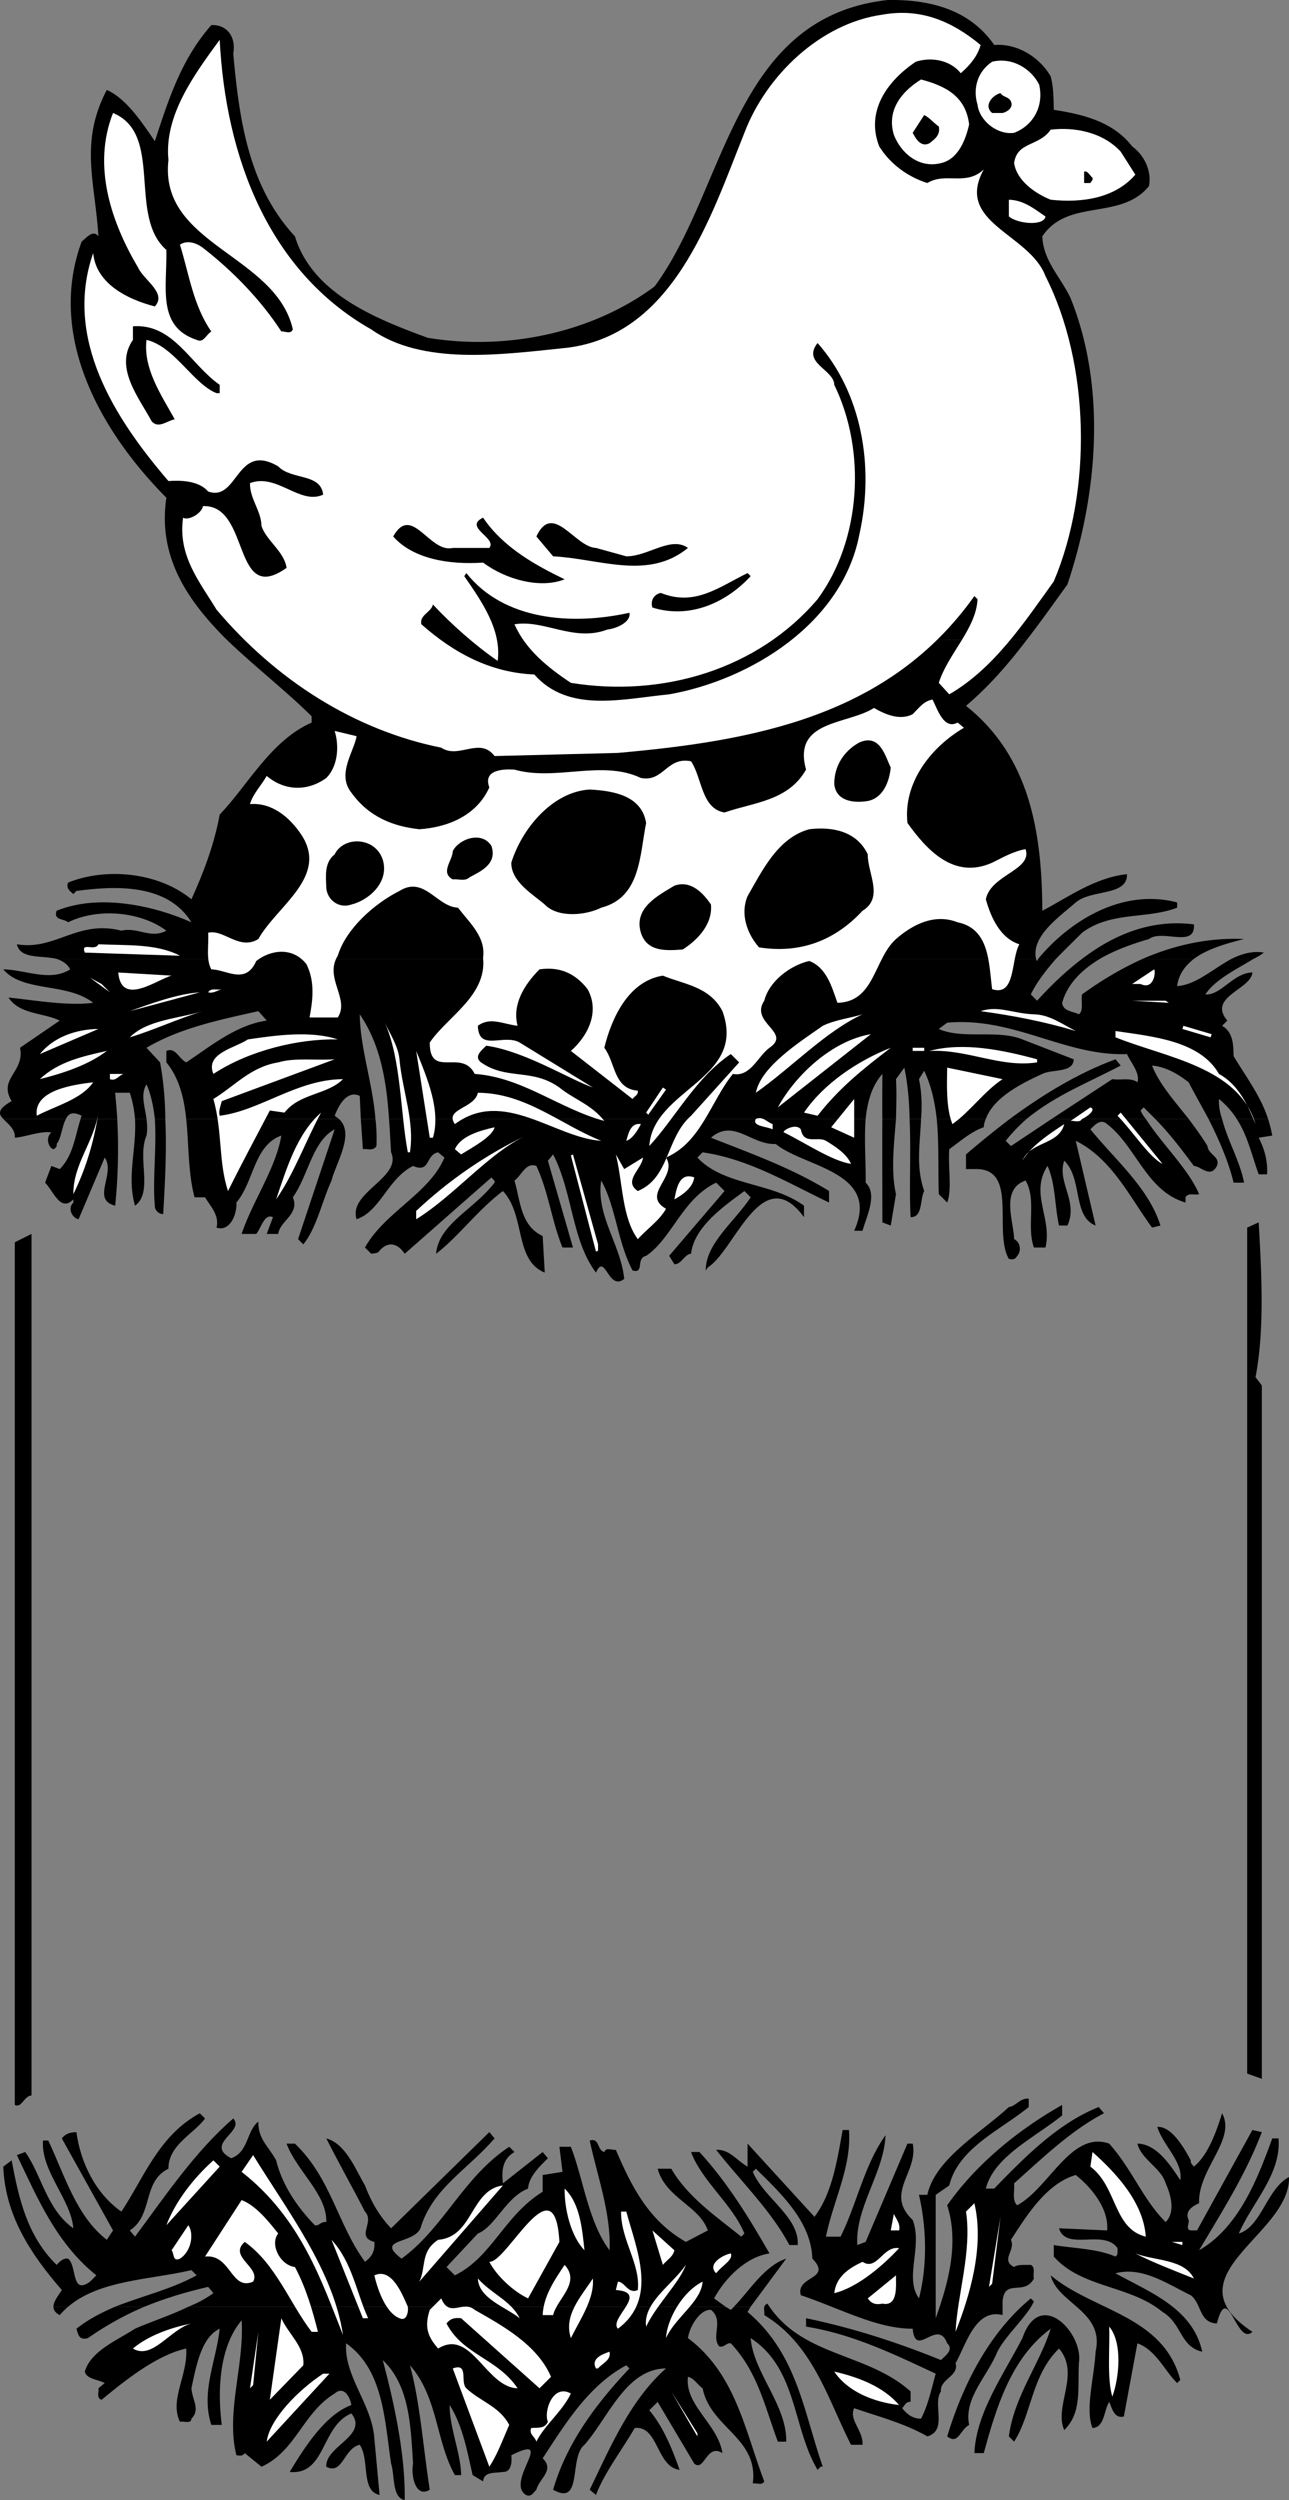
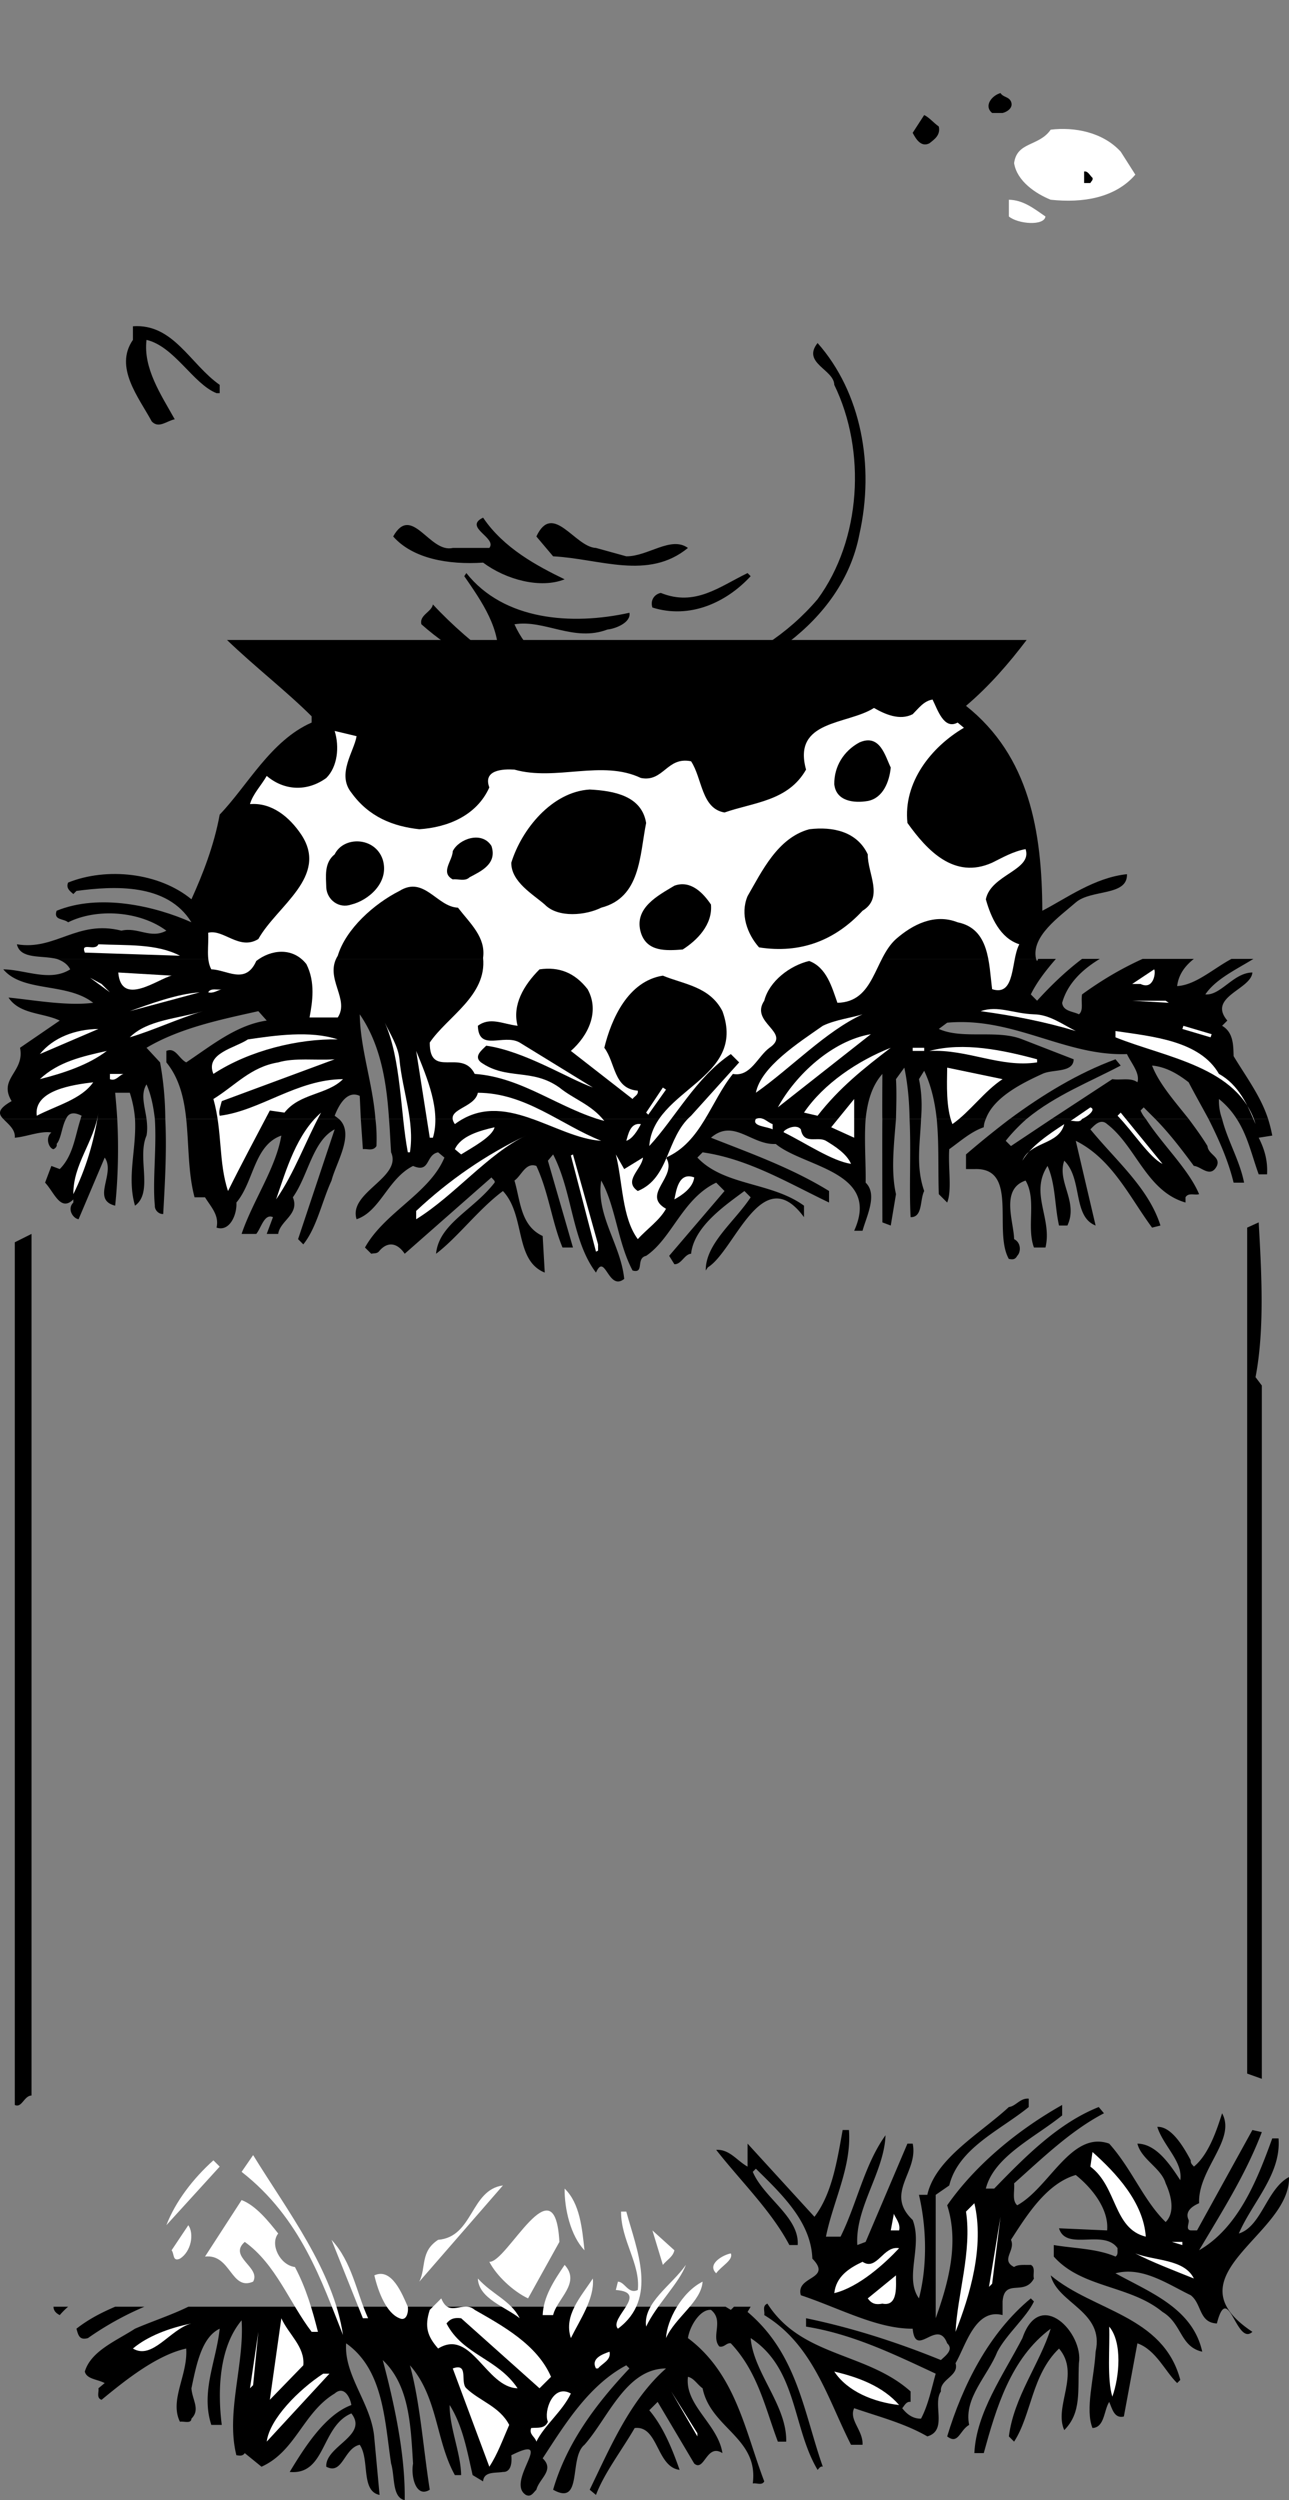
<svg xmlns="http://www.w3.org/2000/svg" width="123.316" height="239.101">
  <rect width="100%" height="100%" fill="#808080" stroke="none" />
  <path d="M6.314 107.004c-.398.719-.461 1.906-.898 2.398.074.227-.125.426-.301.5-.426-.074-.824-1.074-.2-1.597-1.023-.176-2.425.421-3.5.5.075-.805-.64-1.301-1.101-1.801h6m4.902 0c.149 2.715.075 5.773-.199 8.3-2.328-.578.074-3.078-1-4.601l-2.5 5.898c-.527-.074-1.125-.972-.5-1.597v-.301c-1.226 1.227-1.828-.676-2.703-1.602l.602-1.597.8.3c1.293-1.292 1.457-3.144 2-4.8h3.5m2.801 0c.07.554.094 1.09 0 1.597-.926 2.125.672 5.426-1.101 6.704-.801-2.766.164-5.434 0-8.301h1.101m1.797 0c.148 3.066-.04 6.21-.2 9.097-.425.028-.823-.375-.8-.796-.23-2.399.184-5.543 0-8.301h1m16.602 0c1.562 1.394-.262 4.172-.7 5.898-.925 2.028-1.425 4.528-2.699 6.102l-.5-.5 3.5-10.5c-2.125 1.125-2.527 4.426-4 6.5.672 1.625-1.226 2.222-1.402 3.5h-1.098l.598-1.602c-.824-.375-1.125 1.028-1.598 1.602h-1.402c1.074-3.176 3.277-6.278 3.8-9.403-2.624.926-2.624 4.426-4.3 6.403.074 1.125-.625 2.824-1.899 2.398.274-1.176-.527-1.972-1.101-2.898h-1c-.63-2.336-.54-5.004-.801-7.5h14.602m3.5 0c.113.879.132 1.742.101 2.597-.328.528-.926.227-1.3.301 0 0-.196-2.863-.2-2.898h1.399m46.898 0c-.152 2 .031 4.164 0 6.097 1.176 1.125.078 3.227-.297 4.602h-.8c2.574-5.676-4.825-6.074-7.5-8.3-2.325.124-4.028-2.473-6.2-.598 3.875 1.523 7.774 2.921 11.297 5.097v1.102c-3.922-1.875-7.723-4.176-12.098-4.801l-.5.5c2.575 2.727 7.075 2.324 10.2 4.602v1.097c-4.024-5.472-6.625 3.227-9.2 4.801l-.199.3c-.027-2.573 2.774-4.675 4.297-7l-.598-.6c-1.925 1.425-4.824 3.425-5.101 6-.625.027-.926 1.027-1.598 1l-.5-.802 5.297-6.199-.797-.8c-3.226 1.527-4.226 5.328-6.703 7-1.023.226-.125 1.726-1.297 1.402-1.426-2.676-1.625-6.176-3-8.602-.527 3.324 1.875 6.125 2.2 9.403-1.528 1.222-1.825-2.579-2.7-.602-2.328-3.074-2.226-7.676-4.101-11.3l-.5.6 2.398 8.302h-1c-1.023-2.477-1.324-5.278-2.5-7.801-1.023-.375-1.422.926-2.098 1.398.575 1.926.575 4.324 2.7 5.301l.199 3.5c-2.926-1.176-1.824-5.477-4-7.8-2.324 1.726-4.324 4.425-6.399 6 .274-2.876 3.575-4.177 5.598-6.802.078-.171-.125-.273-.297-.5l-8.3 7.301c-.727-1.074-1.626-1.176-2.403-.3-.223.328-.523.226-.797.3l-.601-.597c1.875-3.375 6.175-5.176 7.601-8.602l-.601-.5c-1.227.227-.727 2.023-2.399 1.3-2.426 1.223-3.125 4.325-5.402 5.098-.824-2.574 4.375-3.972 3.3-6.398-.07-1.04-.113-2.105-.199-3.2h45.598m2.902.001c-.203 2.566-.492 5.027 0 7.199l-.5 3-.8-.3s-.024-9.864 0-9.9h1.3m2.399.001c-.094 2.375-.512 4.562.3 6.898-.425.824-.124 2.528-1.3 2.5-.153-2.902.054-6.21-.098-9.398h1.098m6.199 0a2.152 2.152 0 0 0-.2.8c-1.222.422-2.222 1.325-3.3 2.098-.125 1.727.277 3.926-.2 5.102l-.8-.801c-.082-2.379.031-4.848-.2-7.2h4.7" />
  <path d="M109.615 107.004c1.625 2.515 4.082 4.789 5.101 7.199-.425.125-1.027-.176-1.3.3v.5c-3.727-1.073-4.727-5.374-7.5-7.5-.625-.573-1.227.126-1.602.5 2.477 3.024 5.578 5.626 6.703 9.2l-.8.2c-2.126-2.876-3.825-6.575-7.301-8.302l1.898 8.102c-2.223-.875-1.223-4.477-3-6.2-.723 2.024 1.375 3.927.3 6.2h-.8c-.422-1.875-.324-3.977-1.098-5.7-1.726 2.626.473 5.024-.199 7.802h-1.101c-.727-1.977.273-4.579-.801-6.403-2.426.824-1.125 3.926-1.098 5.602.672.324.672 1.222.297 1.597-.223.426-.523.329-.797.301-1.527-2.676.973-8.773-3.3-8.597h-.801v-1.403a89.85 89.85 0 0 1 4.199-3.398h1.601c-.715.64-1.406 1.336-2 2.097l.5.5 3.899-2.597h9m4.101 0c.653.879 1.285 1.742 1.801 2.597.074.829 1.274 1.028.899 1.903-.625 1.222-1.524.023-2.2 0-1.203-1.625-2.32-3.09-3.699-4.5h3.2m3.199 0c.503 2.039 1.695 3.996 2.101 6.097h-1c-.516-2.12-1.422-4.152-2.402-6.097h1.3m4.399 0c.172.543.3 1.074.402 1.597l-1.3.204c.574 1.125.875 2.222.8 3.5h-.8c-.653-1.793-1.04-3.66-2.102-5.301h3" />
  <path d="M.314 107.004c-.441-.453-.606-.906.8-1.7-1.323-2.175 1.278-2.777.802-5.101l3.8-2.602c-1.625-.773-3.824-.574-4.902-2.199 2.375.227 5.578.824 8.102.5-2.524-1.972-6.727-.972-8.602-3.199 2.078.023 4.477 1.227 6.402 0-.273-.527-.738-.809-1.3-1h93.699c.043.105.058.164.101.2.024-.036.07-.094.098-.2h1.703c-.96 1.105-1.816 2.203-2.402 3.398l.601.602c1.313-1.445 2.735-2.816 4.301-4h1.7c-1.708 1.031-3.098 2.379-3.602 4.2.074.823 1.074.823 1.601 1.1.473-.374.176-1.175.301-1.902 1.781-1.296 3.715-2.46 5.797-3.398h4.902c-.867.684-1.472 1.516-1.601 2.602 1.777-.106 3.414-1.641 5.199-2.602h2.102c-1.637 1.008-3.637 1.945-4.602 3.398 1.477.125 2.676-2.074 4.5-2.097-.125 1.625-4.324 2.324-2.398 4.597l-.5.5c1.074.625 1.074 1.829 1.101 2.903 1.188 1.969 2.602 3.847 3.297 6h-3a7.846 7.846 0 0 0-1.7-1.903 5.04 5.04 0 0 0 .302 1.903h-1.301c-.64-1.188-1.305-2.356-1.899-3.5-1.125-.875-2.226-1.477-3.5-1.602.649 1.707 2.137 3.39 3.5 5.102h-3.199c-.336-.34-.719-.711-1.101-1.102l-.301.301c.133.3.3.57.5.8h-9l5.8-3.8c.774.125 1.774-.176 2.399.3.277-.874-.625-1.874-1-2.698-5.922.222-10.824-3.579-17.2-3l-.8.597c2.277 1.028 5.578.028 8 1l4.902 1.903c-.027 1.324-2.027.921-3 1.398-1.812.828-4.64 2.195-5.402 4.3h-4.7c-.175-1.605-.519-3.167-1.198-4.6l-.5.8c.285 1.367.296 2.629.199 3.8h-1.098c-.023-1.679-.176-3.335-.5-4.902l-.8 1.102c.074 1.297.027 2.578 0 3.8h-1.301c-.024.036 0-4.3 0-4.3-1.028 1.164-1.43 2.68-1.602 4.3H37.216c-.238-3.589-.812-7.112-2.8-10 .054 3.321 1.234 6.555 1.5 10h-1.399c.004.036-.101-2.198-.101-2.198-1.227-.579-2.024.921-2.399 1.898.152.117.3.223.399.3H17.814c-.211-1.995-.66-3.89-1.898-5.402v-1.097c.875-.375 1.175.722 1.898 1.097 2.375-1.574 4.777-3.574 7.703-4l-.8-.898c-3.727.824-7.528 1.625-10.7 3.5l1.297 1.398c.32 1.739.488 3.563.5 5.403h-1c-.137-1.188-.363-2.32-.797-3.301-.59.938-.164 2.098 0 3.3h-1.101a10.654 10.654 0 0 0-.5-2.5h-1.399c.074.798.149 1.645.2 2.5h-3.5a.905.905 0 0 1 .097-.3c-.871-.441-1.285-.191-1.5.3h-6" />
  <path d="M96.615 107.004c3.16-2.332 6.523-4.38 10.101-5.7l.5.598c-2.86 1.52-6.246 2.828-9 5.102h-1.601M5.416 91.703c-1.43-.363-3.465.07-3.801-1.398 3.676.625 5.777-2.375 10-1.301 1.574-.375 2.777.824 4.3 0-2.523-1.875-6.624-2.176-9.398-.801-.426-.375-1.426-.176-1.101-1.102 4.074-1.671 9.375-.472 12.898 1.102-2.324-3.773-7.422-3.477-11-3l-.297.3c-.328-.277-.726-.573-.5-1.1 3.672-1.473 8.672-.973 11.797 1.6 1.078-2.374 2.176-5.175 2.703-8.1 2.672-2.774 4.875-7.075 8.797-8.802v-.597c-2.414-2.406-5.43-4.735-8.098-7.301h76.5c-1.691 2.23-3.566 4.406-5.8 6.3 6.074 4.825 7.273 12.024 7.3 19.598 2.274-1.171 4.973-3.171 8.098-3.5.078 2.125-3.422 1.426-4.898 2.704-1.586 1.386-4.282 3.226-3.801 5.398h-93.7" />
-   <path d="M99.314 91.703c3.133-3.77 8.156-6.754 13.3-5.398v.5c-2.925 1.125-6.323.324-9.097 2.398-.871.871-1.719 1.695-2.5 2.5h-1.703m4.203 0c3.09-2.355 6.633-3.812 10.7-3.3.175 2.323-3.028.425-4.301 1.402-1.536.449-3.247 1.05-4.7 1.898h-1.699m5.797 0c2.996-1.305 6.266-2.055 9.703-1.898-1.57.394-3.496.918-4.8 1.898h-4.903m8.5 0c.957-.469 1.973-.789 3.102-.602a5.48 5.48 0 0 1-1 .602h-2.102m-96.098-30.5c-3.703-3.687-6.648-7.871-5.8-13.602C9.59 41.226 4.49 32.13 7.814 23.101c.477-.375 1.078-1.171 1.602-.5-.325-5.273-1.825-8.972.8-14 1.875.829 3.375 3.125 4.598 4.903 1.277-3.875 2.477-7.778 5.402-11.102 1.575-.074 2.375 1.227 2.098 2.7.578 6.425 1.477 12.726 5.902 17.5 1.676 5.527 7.875 7.925 12.7 9.703 7.375 1.222 15.574-.375 21.699-4.903C69.49 18.13 70.09 1.63 84.915.004c4.075-.074 7.876.926 10.2 4.3 2.277-.175 4.375 1.223 5.402 3 .274 1.024.274 2.126.297 3.2 2.777.426 5.676 1.125 7.5 3.5 1.277.926 1.875 2.523 1.602 3.8-2.727 3.325-7.727 1.126-10.2 4.797.075 2.329 1.774 3.926 2.7 5.903 3.476 8.625 2.574 18.824-.301 27.398-1.29 1.77-2.532 3.547-3.899 5.301h-76.5" />
-   <path fill="#fff" d="M93.814 4.305c-.324 1.125-1.023 1.921-1.898 2.699-1.024-1.278-2.825-1.574-4.301-1.102-2.723 1.824-4.824 4.727-3.5 8.102 1.074 1.722 2.777 2.926 4.601 3.5 1.774-1.074 3.676.324 5.399-1.301-2.824 5.125 4.375 6.125 5.902 10.2 4.274 8.425 4.473 20.527.797 29.198-2.824 3.926-5.723 8.329-10 10.801l-1-1.097c.875-2.778 3.578-5.176 3.703-8l-.3-.301c-8.126 11.426-20.825 13.824-34.102 15l-11.801.3c-1.422-1.874-3.422.325-5.098-.8-8.324-1.676-15.824-6.477-21.5-13.2-1.625-2.675-3.726-5.175-3.199-8.8.473.324 1.774-.375 1.899-1.102 4.574-.176 2.773 9.625 8 5.903-.227-1.579-1.926-2.579-2.399-4-.027-1.477-1.125-2.579-1.101-4.102 2.574-.977 4.773 2.125 7 1.102-.227-2.079-3.024-1.375-4.301-2.704-4.024-2.375-3.824 3.426-6.7 2.403-.925-1.074-2.726-1.074-3.8-1-5.223-6.074-10.024-13.676-7.2-21.801.274 2.926 3.274 4.426 5.899 5.102 1.176-1.278-1.023-2.477-1.598-3.704-2.527-4.273-4.425-9.671-2.402-14.796 4.875 2.023 1.375 9.824 5.102 13.097.074 3.625-.926 7.324 2.898 8.602.676.324.875-.477 1.402-.801-1.726-2.477-2.125-5.477-3-8.3.676-.473 1.575-.177 2.2.3 2.875 2.227 5.574 5.023 7.5 8 .273-.074.875.324 1.101-.2-1.625-7.175-12.828-8.073-11.902-16.198-.426-4.278 2.476-8.176 4.902-11.5.574 11.222 4.672 22.125 14.5 27.699 4.875 3.426 12.274 2.426 18.297 1.8 10.578-.976 14.176-12.578 17.402-20.601 2.075-5.477 7.274-10.477 13.2-11.3 3.773-.677 6.773.726 9.398 2.902" />
-   <path fill="#fff" d="M99.416 8.101c.476 2.125-.625 3.926-2.399 4.602-1.625.227-3.328-1.176-3.5-2.7-.426-1.374-.125-3.073 1.399-4.1 1.976-.473 3.773.726 4.5 2.198m-6.7 3.801c-.324 1.426-1.027 3.324-2.699 3.7-2.125.527-3.828-.973-4.5-2.7-.726-2.375.774-4.176 2.598-5.3 2.375.624 4.277 1.624 4.601 4.3" />
  <path d="M96.716 9.703c.274.625-.425 1.023-.8 1.102h-1c-.825-.676-.024-1.676.8-1.903.274.426.774.324 1 .801m-6.902 2.398c.176.829-.422 1.227-.898 1.602-.825.426-1.325-.477-1.602-1l1.102-1.7c.476.223.875.723 1.398 1.098" />
  <path fill="#fff" d="m107.216 14.504 1.399 2.199c-1.926 2.227-5.024 2.727-8.098 2.398-1.426-.574-3.226-1.773-3.5-3.5.274-2.074 2.375-1.574 3.5-3.199 2.274-.273 4.973.227 6.7 2.102" />
  <path d="M104.517 17.004c.074.222-.125.324-.203.5h-.598v-1.102c.375-.074.575.426.801.602" />
  <path fill="#fff" d="M100.017 20.703c-.125.926-2.625.727-3.5 0v-1.602c1.375.028 2.375.829 3.5 1.602" />
  <path d="M21.017 36.805v.796h-.3c-2.227-.875-4.028-4.472-6.7-5.097-.328 2.722 1.375 5.222 2.7 7.597-.727.125-1.528.926-2.2.204-1.226-2.278-3.625-5.176-1.8-7.801v-1.301c3.874-.273 5.472 3.625 8.3 5.602m61.199 14.296c-1.625 8.528-10.425 13.926-18.199 15.301-4.426.426-9.625 1.824-12.902-1.898-4.223-.176-7.723-2.074-10.801-4.801-.223-.875.977-1.176 1.102-1.898 1.773 1.921 4.175 4.023 6.199 5.398.375-2.977-1.524-5.676-3.2-8.102l.2-.296c3.574 4.523 10.074 5.023 15.601 3.796.176.926-1.324 1.528-2.101 1.602-3.223 1.227-6.024-.977-8.899-.5 1.075 2.426 3.176 4.125 5.399 5.602 8.777 1.421 17.875-1.278 23.601-8 4.176-5.676 4.676-14.176 1.598-20.5-.023-1.477-3.125-2.079-1.598-4 4.176 4.722 5.473 11.722 4 18.296" />
  <path d="M54.017 55.402c-2.328.926-5.625.028-7.8-1.597-3.325.222-6.727-.375-8.602-2.5 1.777-3.176 3.476 1.625 5.699 1.097h3.5c.777-.972-2.523-1.972-.598-2.898 1.973 2.926 5.176 4.625 7.801 5.898m5.899-2.199c2.074.023 4.273-1.977 5.898-.8-3.824 3.124-8.422 1.027-12.898.8l-1.602-1.898c1.578-3.375 3.676 1.023 5.703 1.097l2.899.801m11.898 1.898c-2.324 2.528-5.824 4.125-9.398 3-.227-.671.175-1.273.8-1.398 3.274 1.324 5.575-.574 8.301-1.898l.297.296" />
  <path fill="#fff" d="m91.615 69.101.601.5c-3.125 1.829-5.824 5.227-5.402 9.102 1.875 2.625 4.477 5.426 8.102 3.8.976-.476 1.976-1.073 3.199-1.3.676 2.023-3.324 2.426-3.801 4.8.477 1.723 1.375 3.723 3.203 4.302-.828 1.523-.328 5.023-2.601 4.296-.325-2.472-.227-5.773-3.301-6.398-2.223-.875-4.324.227-5.899 1.602-2.125 1.921-2.027 6.023-5.601 6.097-.524-1.472-1.024-3.375-2.7-4-1.824.426-3.824 1.926-4.3 3.801-1.426 2.125 2.676 3.023.5 4.5-1.125.824-1.824 2.824-3.5 2.5-2.125 2.625-3.024 6.523-6.399 8 1.176 1.824-2.425 3.523 0 4.898-.625 1.125-1.824 1.926-2.699 2.903-1.527-2.074-1.426-5.375-2.101-8.102l.8 1.403 1.801-1.102c-.125 1.125-1.926 2.227-.5 3.2 3.074-1.274 2.672-5.075 5.098-7.2l4.601-5.102-.8-.796c-3.325 2.222-5.325 6.125-7.801 8.796.375-5.472 9.375-6.375 7-12.898-1.223-2.375-3.723-2.574-5.7-3.398-3.324.523-4.925 4.125-5.601 6.898 1.078 1.426.875 3.926 3.203 4.102.074.421-.328.523-.5.796l-5.902-4.597c1.676-1.477 2.777-3.778 1.601-5.903-1.226-1.574-2.726-2.171-4.601-1.898-1.524 1.523-2.625 3.426-2.098 5.398-1.426-.171-2.625-.875-3.8 0 .074 2.528 2.472.727 4 1.602l7 4.3c-2.426-.874-6.528-3.476-10.2-4-.426.427-1.226 1.024-.5 1.598 2.473 1.727 4.875.528 7.5 2.403 1.375 1.125 3.074 1.625 4.297 3.199-4.324-1.176-7.824-4.176-12.398-4.5-1.227-2.477-4.325.523-4.301-3 1.676-2.477 5.476-4.477 5.101-8.102.274-1.972-1.226-3.273-2.402-4.796-2.023-.079-3.223-3.079-5.598-1.602-2.425 1.227-5.125 3.625-5.902 6.2-1.324 2.124 1.176 4.124 0 5.902h-2.7c.278-1.477.575-3.375-.3-5.102-1.324-1.676-3.422-1.375-4.797-.3-1.027 2.323-2.828.823-4.3.8-.528-.977-.227-2.273-.301-3.5 1.476-.375 2.976 1.727 4.8.602 1.774-3.176 6.774-5.977 4.098-10-1.125-1.676-2.824-3.079-4.898-2.903.273-.972 1.074-1.773 1.601-2.699 1.672 1.426 3.875 1.523 5.7.2 1.074-1.075 1.273-2.973.8-4.5l2.098.5c-.223 1.425-1.926 3.624-.5 5.402 1.676 2.324 3.976 3.222 6.5 3.5 2.676-.176 5.476-1.278 6.699-4-.625-1.676 1.277-1.778 2.402-1.704 3.973 1.125 8.375-.972 12.098.801 2.176.426 2.477-2.074 4.8-1.597 1.075 1.625.977 4.523 3.2 4.898 2.777-.977 6.078-1.074 7.8-4.102-1.323-4.773 3.977-4.273 6.5-5.898 1.075.625 2.477 1.227 3.7.602.578-.579 1.078-1.278 1.902-1.403.473.926 1.075 2.926 2.399 2.2" />
  <path d="M85.216 73.402c-.125 1.324-.726 2.926-2.199 3.2-1.328.226-3.027.027-3.203-1.598-.023-1.676.875-3.176 2.402-4 1.973-.875 2.473 1.324 3 2.398m-23.402 5.301c-.625 3.125-.523 7.125-4.297 8.102-1.426.722-4.125 1.023-5.402-.301-1.125-.977-3.223-2.176-3.2-4 .977-3.176 3.876-6.778 7.5-7 2.376.125 4.977.625 5.399 3.199m21.203 3c-.027 1.824 1.574 4.125-.5 5.398-2.625 2.829-5.926 4.125-9.902 3.5-1.125-1.273-1.824-3.171-1.098-4.898 1.375-2.375 2.875-5.574 5.899-6.398 2.273-.278 4.574.222 5.601 2.398m-36-.801c.574 1.727-1.027 2.426-2.101 3-.426.426-1.125.125-1.602.2-1.223-.672-.023-1.774 0-2.7.578-1.176 2.777-1.972 3.703-.5m-10.402 1.301c.676 2.227-1.426 3.926-3 4.3-1.223.427-2.324-.476-2.399-1.6-.027-1.075-.226-2.376.801-3.2.875-1.773 3.875-1.676 4.598.5m31.402 4.301c.172 1.926-1.328 3.426-2.703 4.3-1.625.126-3.422.223-4-1.601-.723-2.375 1.676-3.574 3.203-4.5 1.574-.574 2.774.727 3.5 1.8" />
  <path fill="#fff" d="m17.216 91.402-9.101-.3c-.426-1.075.976-.075 1.3-.797 2.676.125 5.575-.079 7.801 1.097m91.899 2.699h-.801l2.102-1.398c.175.227-.024 2.023-1.301 1.398m-92.699-.796c-1.325.324-4.825 3.023-5.102-.301l5.102.3m-5.899 1.598-1.902-1.398 1.101.597zm8.598 0-6.7 1.801c1.876-.676 4.575-1.676 6.7-1.8m2.101-.302c-.425.125-.824.426-1.3.301.273-.472.875-.176 1.3-.3m90.598 1.3-3.5-.199h3.203zm-8.898 2.699c-2.926-.875-5.926-1.472-9.102-1.898 1.676-.574 3.078.227 5.102.3 1.476.024 2.675.927 4 1.598m-83.5-1.898c-2.426.727-4.727 1.824-7 2.5 1.675-1.676 4.574-1.773 7-2.5m63.101.301c-3.527 1.625-6.828 5.125-10.203 7.5.477-2.477 4.078-4.778 6.402-6.403 1.176-.574 2.774-.773 3.801-1.097m-44.301 4.301c.274 3.023 1.473 5.921 1 8.898h-.199c-.726-3.773-.625-8.875-2.203-12.398.477 1.023 1.277 2.222 1.402 3.5m-34.402-.5c1.277-1.579 3.375-2.375 5.602-2.403l-5.602 2.403m109.301-2.403.101-.3 2.7.8-.102.301-2.7-.8m3.501 4.3c1.875 1.023 2.777 3.023 3.5 4.8-1.625-5.476-8.625-6.374-13.399-8.3v-.602c3.575.528 8.075.926 9.899 4.102m-84.301-3.301c-3.723-.074-8.422 1.028-11.898 3.301-.825-1.977 2.074-2.477 3.3-3.3 2.575-.376 5.973-.876 8.598 0m42.102 6.499c1.675-3.074 5.175-6.375 8.898-7l-8.898 7m24.8-4.597v.296c-3.527.528-6.625-1.273-10.3-1.097 3.273-.875 7.074-.074 10.3.8m-21 5.399-1.3-.3c1.875-2.774 5.175-4.973 8.3-6.2-2.527 1.926-4.925 3.824-7 6.5m-68-6.199c-1.726 1.324-4.125 2.125-6.402 2.699 1.777-1.676 4.078-2.176 6.402-2.7m31.2 8.302h-.301l-1.301-8.301c1.078 2.625 2.375 5.722 1.602 8.3m45.898-8.3v-.301h1.102v.3h-1.102m-66.098 4.802c-.125.523-.324.921-.199 1.398 3.875-.477 7.375-3.477 11.797-3.5-1.523 1.523-4.125 1.324-5.598 3.2l-1.402-.2c-1.324 2.523-2.723 5.125-4 7.7-.922-2.774-.523-5.677-1.398-8.802 2.074-1.273 3.574-3.074 6.199-3.5 1.574-.472 3.574-.171 5.402-.296l-10.8 4m74.699-2.102c-1.727 1.125-3.125 3.125-4.801 4.3-.625-1.573-.524-3.777-.5-5.402l5.3 1.102m-84.101-.5c-.422.125-.723.727-1.297.5v-.5h1.297m-2.898.801c-1.125 1.625-3.524 2.222-5.399 3.199-.328-2.477 3.574-2.977 5.399-3.2m54.5.501.3.199-1.699 2.398-.203-.199 1.602-2.398m-5.899 5.097c-4.426-.273-9.328-5.074-14-1.597-1.027-1.477 1.875-1.477 2.2-3 4.574.023 7.874 3.023 11.8 4.597m22-1.296 2.2-2.704v3.704zm24-.801c-.226.426-.828.125-1.101.199l1.898-1.3c.676.226-.523 1.027-.797 1.1m-96.5 7.2c-.027-2.875 1.973-4.977 2.399-7.8-.426 2.823-1.227 5.425-2.399 7.8m23.699-7.801c-1.527 2.824-2.527 5.727-4.3 8.301.976-2.875 1.976-6.273 4.3-8.3m80.5 4.902c-1.226-.579-2.824-3.079-4.3-4.602l.3-.3 4 4.902m-37.3-3.801v.5c-.524-.278-2.024-.278-1.602-1 .676-.278 1.078.324 1.602.5m-12.602 0c-.324.625-.824 1.426-1.398 1.597.175-.574.375-1.773 1.398-1.597m36.5 3.5c.777-1.375 2.578-2.574 4-3.5-.523 2.023-3.223 1.625-4 3.5m-50.5-3.199c-.223.921-2.125 1.921-3.2 2.597l-.597-.5c.574-1.273 2.375-1.773 3.797-2.097m31.703 1.296c.875.528 1.973 1.227 2.399 2.204-1.825-.278-4.325-1.977-6.399-3-.328-.079 1.074-.977 1.598-.301.277 1.523 1.574.625 2.402 1.097m-28.703-.5c-3.625 1.727-6.824 5.727-10.5 8v-.796c3.176-2.977 6.676-5.375 10.5-7.204m6.902 11-.199.102-2.402-9.2.199-.1 2.402 8.6v.598m9.2-7c-.125 1.028-1.227 1.727-1.899 2.102.172-.773.375-2.676 1.899-2.102" />
  <path d="m120.115 131.703.601.8v66.302l-1.402-.5v-80.903l1.102-.5c.273 4.824.574 10.227-.301 14.801M3.017 200.402c-.726.028-.926 1.227-1.601.903v-82.5l1.601-.801v82.398m95.399 1.102c-2.727 2.222-6.727 3.926-7.602 7.5l-1.297.898v11.801c1.172-3.273 2.274-7.176 1.098-10.8 2.777-3.973 6.875-7.274 11-9.598v1c-2.625 2.125-6.524 3.921-7.301 7h.8c3.075-3.176 6.177-6.278 10-7.801l.5.597c-3.124 1.625-5.823 4.227-8.597 6.704.074.722-.226 1.625.297 2.097 3.078-1.676 5.176-7.176 8.8-5.898 2.177 2.426 3.278 5.426 5.403 7.5.973-.977.473-2.676 0-3.7-.426-1.476-2.328-2.277-2.703-3.8 1.777.023 3.078 1.926 4.102 3.5.273-1.778-1.625-3.278-2.2-5.102 1.375-.074 2.575 2.028 3.2 3.2-.024.328.175.425.3.601 1.473-1.176 2.274-3.773 2.7-5.102 1.375 2.528-2.325 5.329-2.2 8.602-.527.227-1.425.727-1 1.602.075.324-.324.921.2 1h.601l5.297-9.602.902.2c-1.527 4.027-3.824 7.624-6 11.3 3.774-2.176 5.575-6.773 7-10.7h.598c.277 3.427-2.523 6.126-3.797 9.098 2.172-.671 2.672-4.273 4.797-5.398.176 5.523-11.625 9.426-3.5 14.8-1.523 1.427-2.324-4.976-3.398-.8-1.727-.074-1.426-1.875-2.5-2.7-2.227-1.073-4.625-2.777-7.2-2.1 3.274 1.823 7.375 3.323 8.301 7.5-2.125-.473-1.926-2.677-3.8-3.802-3.126-2.574-7.727-2.273-10.403-5.296v-1.102c1.875.324 4.078.324 5.902 1.102.274-.176.176-.477.2-.801-1.325-1.875-4.926.324-5.602-1.903l4.602.204c.175-1.875-1.227-3.875-3-5.301-2.825.824-4.727 3.926-6.2 6.199.473 1.023-1.027 1.926.301 2.602.375-.278 1.074-.176 1.598-.204.476.227.176.926.3 1.301-.925 1.727-2.824-.074-3 2.2v1.3c-2.624-.676-3.523 2.926-4.5 4.602.376 1.222-1.523 1.523-1.398 2.699-.828 1.227.672 3.727-1.3 4.3-2.227-1.277-4.626-1.874-7-2.698-.528 1.125.874 2.125.8 3.5h-1.101c-2.227-4.375-3.625-9.579-8.301-12.403.074-.375-.223-.875.3-1.097 3.274 5.125 9.477 4.625 13.7 8.398v1c-.426-.074-.625.426-.801.602.477.625 1.078 1.023 1.8 1 .677-1.278.977-2.778 1.403-4.301-4.027-1.875-7.926-3.778-12.402-4.5v-.801c4.476.926 8.777 2.324 12.902 4 .375-.375 1.274-.977.598-1.602-.926-2.472-3.024 1.528-3.301-1.398-3.422.023-7.023-1.977-10.7-3.2-.523-1.874 3.075-1.476 1.102-3.5-.125-3.476-2.824-6.073-5.402-8.6l-.297.3c1.074 2.523 4.473 4.324 4.297 7h-.797c-1.726-3.273-4.625-6.074-7-9.102 1.274-.074 1.973 1.028 3 1.602v-2.2l6.399 7c1.675-2.175 2.175-5.374 2.699-8.3h.601c.274 3.523-1.527 6.824-2.199 10.2h1.399c1.574-3.177 2.273-6.876 4.3-9.7-.125 3.523-2.925 6.926-2.699 10.5l.797-.3 4-9.4h.5c.578 2.723-2.723 4.723 0 7.302.977 2.523-.824 5.523.602 7.5.773-2.977.773-6.579 0-9.903h.8c.774-3.472 5.075-5.875 7.801-8.398.672-.074 1.074-.875 1.899-.801v.8M6.517 220.601a7.117 7.117 0 0 0-.8.801c-.438-.215-.59-.488-.602-.8h1.402m7.297-.001a29.37 29.37 0 0 0-5.398 3c-.825.227-.926-.273-1.102-.898 1.133-.895 2.406-1.547 3.703-2.102h2.797m58 0-.297.5c4.774 4.028 5.375 9.625 7.2 14.801-.227-.074-.325.125-.5.301-2.426-4.074-1.926-9.676-6.403-12.602.277 3.329 3.477 6.426 3.402 9.903h-.8c-1.227-3.278-1.926-6.676-4.5-9.403-.426-.074-.625.426-1.102.301-.824-.972.477-2.472-.797-3.5-1.027-.074-2.027 1.528-2.203 2.7 4.578 3.425 5.477 8.925 7.3 13.703-.222.421-.722.125-1.097.199.574-4.375-4.027-5.278-4.8-9.102-.528-.375-.825-.972-1.403-1.097-.324 2.722 2.875 4.523 3.3 7.296-1.523-.972-1.722 1.829-2.698 1l-3.5-5.898-.801.8c1.476 1.723 2.375 4.223 2.902 5.7-2.226-.273-2.027-4.273-4.3-4-1.227 2.125-2.926 4.324-3.7 6.398l-.601-.5c1.976-4.074 3.875-8.574 7.3-11.597-3.824.023-5.527 4.722-7.8 7.3-1.524 1.223-.125 5.922-3 4.297 1.273-4.375 3.976-8.074 7.3-11.597l-.3-.301c-3.625 1.926-5.926 5.727-8 8.898 1.175 1.125-.325 1.926-.602 3-.324.329-.523.727-1 .5-2.023-1.273 2.977-5.972-1.398-3.796.074.722-.024 1.625-.801 1.597-.723.125-1.824-.074-1.899.903l-1-.602c-.527-2.273-.925-4.676-2.199-6.7-.027 2.126 1.074 4.626 1.098 6.7h-.598c-1.828-3.273-1.625-7.477-4.3-10.5.972 3.523 1.273 7.926 1.898 11.898-1.324.829-1.824-1.273-1.598-2.5-.226-3.574-.328-7.472-2.902-9.898 1.074 4.023 2.176 9.023 2.101 13.398-1.226-.273-.925-2.273-1.3-3.5-.625-4.171-.727-8.972-4.301-11.5-.223 3.125 2.476 5.829 2.699 9.102l.5 5.398c-1.824-.375-.922-3.375-1.898-4.796-1.524.324-1.625 2.921-3.2 2.097-.125-1.972 4.075-2.972 2.399-5.097-2.926 1.222-2.426 5.921-5.899 5.597 1.375-2.273 3.375-5.472 5.899-6.398-.125-.778-.723-1.875-1.598-1.102-3.027 1.824-3.726 5.528-7 7l-1.601-1.3c-.227.328-.524.226-.801.203-1.024-4.079.777-8.676.5-12.903-2.125 2.528-2.324 6.625-1.899 10h-1c-1.027-3.176.473-6.074.801-9.199-1.726.824-2.226 3.426-2.703 5.7.078 1.124.875 2.027 0 2.902-.023.523-.723.222-1.098.296-1.027-2.074.774-4.472.598-7-2.824.625-5.824 3.028-8.098 4.903-.527-.176-.226-.778-.3-1.102l.601-.5c-.726-.375-1.726-.375-1.902-1.097.574-1.977 3.074-2.977 4.8-4.102 1.633-.707 3.47-1.3 5.102-2.102h51.399c.039.028.5.301.5.301a5.52 5.52 0 0 0 .3-.3h1.598" />
-   <path d="M5.115 220.601c-.012-.523.511-1.113.8-1.597-3.023-3.477-5.425-7.176-5.601-11.801l.8-.602c.677 3.625 1.477 7.227 4.302 10 .273-.273.574-.671 1.101-.597.875.722.274 3.523 2.098 2.199l.601-.602c-3.824-3.074-5.625-7.375-7.601-11.5l.8-.296c1.575 2.222 2.075 5.523 4.602 7.296-.226-2.773-3.125-5.472-2.902-8.398h.5c1.574 3.324 2.676 7.227 5.601 9.5l.598-.898-4.898-8.801c.375-.477.773-.574 1.398-.602.375 2.926 1.875 5.926 4.3 7.602 2.177-3.278 3.575-7.278 7.5-9.403l.5.5c-1.023 1.426-3.523 2.528-3.5 4.801-2.523 1.227-1.425 4.426-3.698 5.903l.5.597c2.875-3.875 5.773-8.176 9.398-11.3 1.176 1.226-2.824 2.425-.2 3.8 1.677-.574 1.477-2.676 2.602-3.5-.027 1.727.973 2.324 1.7 3.7.574 2.328 1.976 4.425 3.699 6.203.375.125.574-.375 1.101-.301.075-2.676-2.824-4.875-3.8-7.5h.8c3.473 3.324 4.075 7.722 6.7 11.3.675-.476.976-1.078.898-1.902-1.824-.472.078-1.875-.898-2.898-1.227-2.375-2.524-4.676-3.7-7 1.875.523 2.774 2.926 3.7 4.5.574 1.523 1.375 2.926 2.5 4.097l9.398-9.199.5.602c-2.523 2.926-5.723 4.625-7 8.3-.324 1.922-4.625 1.126-1.898 3.2 4.074-2.977 5.875-7.778 10.3-10.7l.5.5c-1.226.723-1.226 1.922-1.101 3l3.8-3 .5.598c-.726.727-1.824 1.727-1.898 2.903-2.125.824-3.125 3.625-4.8 4.296l-3 3.204.8.796c3.574-1.773 4.672-5.671 8.399-8v-1.597l1.898-.301-.297-2.398h1.098c1.176 3.023 1.676 7.222 3.699 9.898.176-3.477-1.223-7.273-1.898-10.5.976-.273.675.926 1.398 1.102.176-.477.676-.176 1.102-.204 1.476 3.426 3.074 6.727 6.699 8.801l2.101-1.097c-.824-2.375-4.027-3.079-4.8-5.903h1.3c1.575 2.727 4.375 4.625 6.7 6.5l.3-.3c-1.125-2.774-4.125-5.075-5.101-7.797h.8c2.774 3.023 4.876 6.523 6.7 9.699-2.223.324-4.223 2.324-5.301 4.3l1.102.797H18.017c.871-.343 1.668-.77 2.399-1.296l-.5-.602c-2.114.484-4.149 1.098-6.102 1.898h-2.797c2.586-1.03 5.332-1.652 7.797-3l-.5-.5c-4.031.938-8.785.938-11.797 3.5H5.115m65.101 0c1.461-1.496 2.91-3.918 5-4.597l-3.402 4.597h-1.598" />
  <path fill="#fff" d="M109.615 213.902c-3.125-.773-2.723-4.773-5.301-6.699l.203-1.398c2.274 2.023 4.875 4.824 5.098 8.097m-76.801 9.403c-2.023-5.079-4.023-11.176-9.7-15.602l1.102-1.602c3.274 5.329 7.676 11.028 8.598 17.204m-16.898-10.5c.875-2.278 2.574-4.477 4.5-6.204l.601.602-5.101 5.602m24.199 5.398c.676-1.375.074-2.875 1.8-4 3.376-.273 3.075-4.773 6.2-5.2l-8 9.2m15.801-3c-1.325-1.375-1.926-3.977-1.899-5.898 1.473 1.421 1.672 3.824 1.899 5.898m-29.301-1.602c-.824 1.028.176 3.028 1.601 3.204 1.075 2.023 1.676 4.125 2.2 6.199h-.602c-2.125-2.778-3.422-6.477-6.398-8.602-1.625 1.426 1.574 2.426.8 3.801-2.125.926-2.125-2.676-4.601-2.398l3.5-5.403c1.375.528 2.574 2.028 3.5 3.2m64.801 9.402c.175-3.574 1.574-7.676 1-11.5l.8-.801c.973 4.125-.425 8.824-1.8 12.3m-37.899-8.601-3 5.403c-1.426-.676-3.027-2.176-3.703-3.5 1.676.125 6.277-9.676 6.703-1.903m6.399-2.898c.976 3.625 3.074 8.324-.801 11.199-.926-.977 3.074-3.477-.2-3.7l.2-.8c.676.023.976 1.227 1.902.8.274-2.476-1.625-4.777-1.601-7.5h.5m26.101 1.802h-.8l.3-1.602c.074.324.672.926.5 1.602m8.598 5.398 1.101-6.7-.8 6.4zm-77.399-2.699c-.726.324-.527-.477-.8-.801l1.601-2.398c.574.824.274 2.523-.8 3.199m47.3-.801c-.125.625-.726.926-1.101 1.398l-1-3.296 2.101 1.898m-29.301 6.5h-.5l-3-7.5c1.973 2.125 2.375 5.023 3.5 7.5m77.899-7-1-.3h1zm-27.098.301c-1.328 1.426-3.828 3.722-6.203 4.3.176-1.578 1.375-2.374 2.703-3 1.375.922 1.973-1.578 3.5-1.3m-16.101.5c.273.625-.926 1.222-1.399 1.898-.926-.875.672-1.773 1.399-1.898m44.3 2.398c-1.925-.773-4.027-1.574-5.601-2.398 1.875.722 4.676.523 5.601 2.398m-61.3 3.5h-1c.074-1.773 1.074-3.273 2.101-4.8 1.574 1.726-.726 3.226-1.101 4.8m8.898 1.102c-.324-2.278 2.477-3.977 3.8-5.903-.624 1.727-2.823 3.829-3.8 5.903m-22.797-1.903c.074.528-.125 1.426-.8 1.102-1.227-.477-2.028-2.477-2.403-4.102 1.676-.773 2.676 1.829 3.203 3m45.399-.296c-.625.125-1.024.023-1.399-.5l2.7-2.204c-.028.829.273 3.028-1.301 2.704" />
  <path d="m112.916 227.601-.301.301c-1.125-1.074-2.024-3.176-3.801-3.8l-1.297 7c-.926.226-1.125-.774-1.402-1.399-.524.824-.426 2.426-1.598 2.5-.726-1.773.172-4.875.297-7.3.875-3.876-3.625-4.575-4.297-7.302 4.074 3.426 10.774 3.829 12.399 10" />
  <path fill="#fff" d="M49.716 221.703c-1.324-1.074-3.925-1.875-4-3.8 1.375 1.527 3.176 2.124 4 3.8m4.899 1.898c-.723-2.171.976-3.972 2.101-5.699.176 1.926-1.226 3.926-2.101 5.7m12.601-5.399c-.125 1.926-2.625 3.426-3.5 5.398.075-1.671 1.473-4.375 3.5-5.398m-21.8 2.699c2.675 1.528 5.976 3.324 7.3 6.403l-1.101 1.097-7.5-6.699c-.625-.074-1.024.023-1.399.5 1.575 3.023 4.875 3.324 6.801 6.2-3.027-.075-4.426-5.774-7.601-3.802-1.024-1.171-1.325-2.074-.801-3.699l1.101-1.097c.774 1.921 2.075.125 3.2 1.097" />
  <path d="M98.916 220.101c-.727 1.528-2.625 3.125-3.5 4.801-.926 2.324-3.227 4.426-2.7 7-.925.528-1.027 1.926-2.101 1.102 1.476-4.875 3.976-9.875 8-13.2l.3.297m4.301 5.903c-.125 2.625.274 4.722-1.402 6.398-1.023-2.273 1.578-5.375-.5-7.8-2.625 2.527-2.625 6.328-4.297 8.902l-.5-.5c.473-3.778 2.973-6.977 4-10.301-3.828 2.824-5.226 7.625-6.402 11.898h-.899c.176-3.875 2.774-7.472 4.598-11 1.676-4.875 5.875-.472 5.402 2.403" />
  <path fill="#fff" d="m29.017 226.203-3.203 3.3 1.102-7.8c.675 1.523 2.273 2.727 2.101 4.5m-10.703-4c-2.023.523-3.723 3.523-5.598 2.398 1.375-1.171 3.473-1.972 5.598-2.398m88.102 7c-.524-1.676-.227-4.773-.301-6.7 1.277 1.524.976 4.825.3 6.7m-82.499-.801.8-5.398-.5 5.097zm34.398-3.5c.176.824-.723 1.125-1.098 1.602h-.199c-.527-.977.672-1.375 1.297-1.602m-13.699 3.5c1.277 1.227 3.176 1.727 4.101 3.5-.625 1.426-1.125 2.824-1.902 4l-3.5-9.398c1.578-.574.676 1.324 1.3 1.898m41.403 1.602c-2.426-.278-4.926-1.278-6.203-3.2 2.277.524 4.676 1.422 6.203 3.2m-60.5 3.5c.274-2.176 3.074-4.977 5.399-6.5h.601l-6 6.5m29.098-4.602c-.824 1.727-2.524 3.028-3.301 4.602-.125-.477-.723-.676-.5-1.301.578-.074 1.277.125 1.602-.602-.426-.972.476-3.671 2.199-2.699m12.101 4.102-2.5-4.301 2.5 4zm0 0" />
</svg>